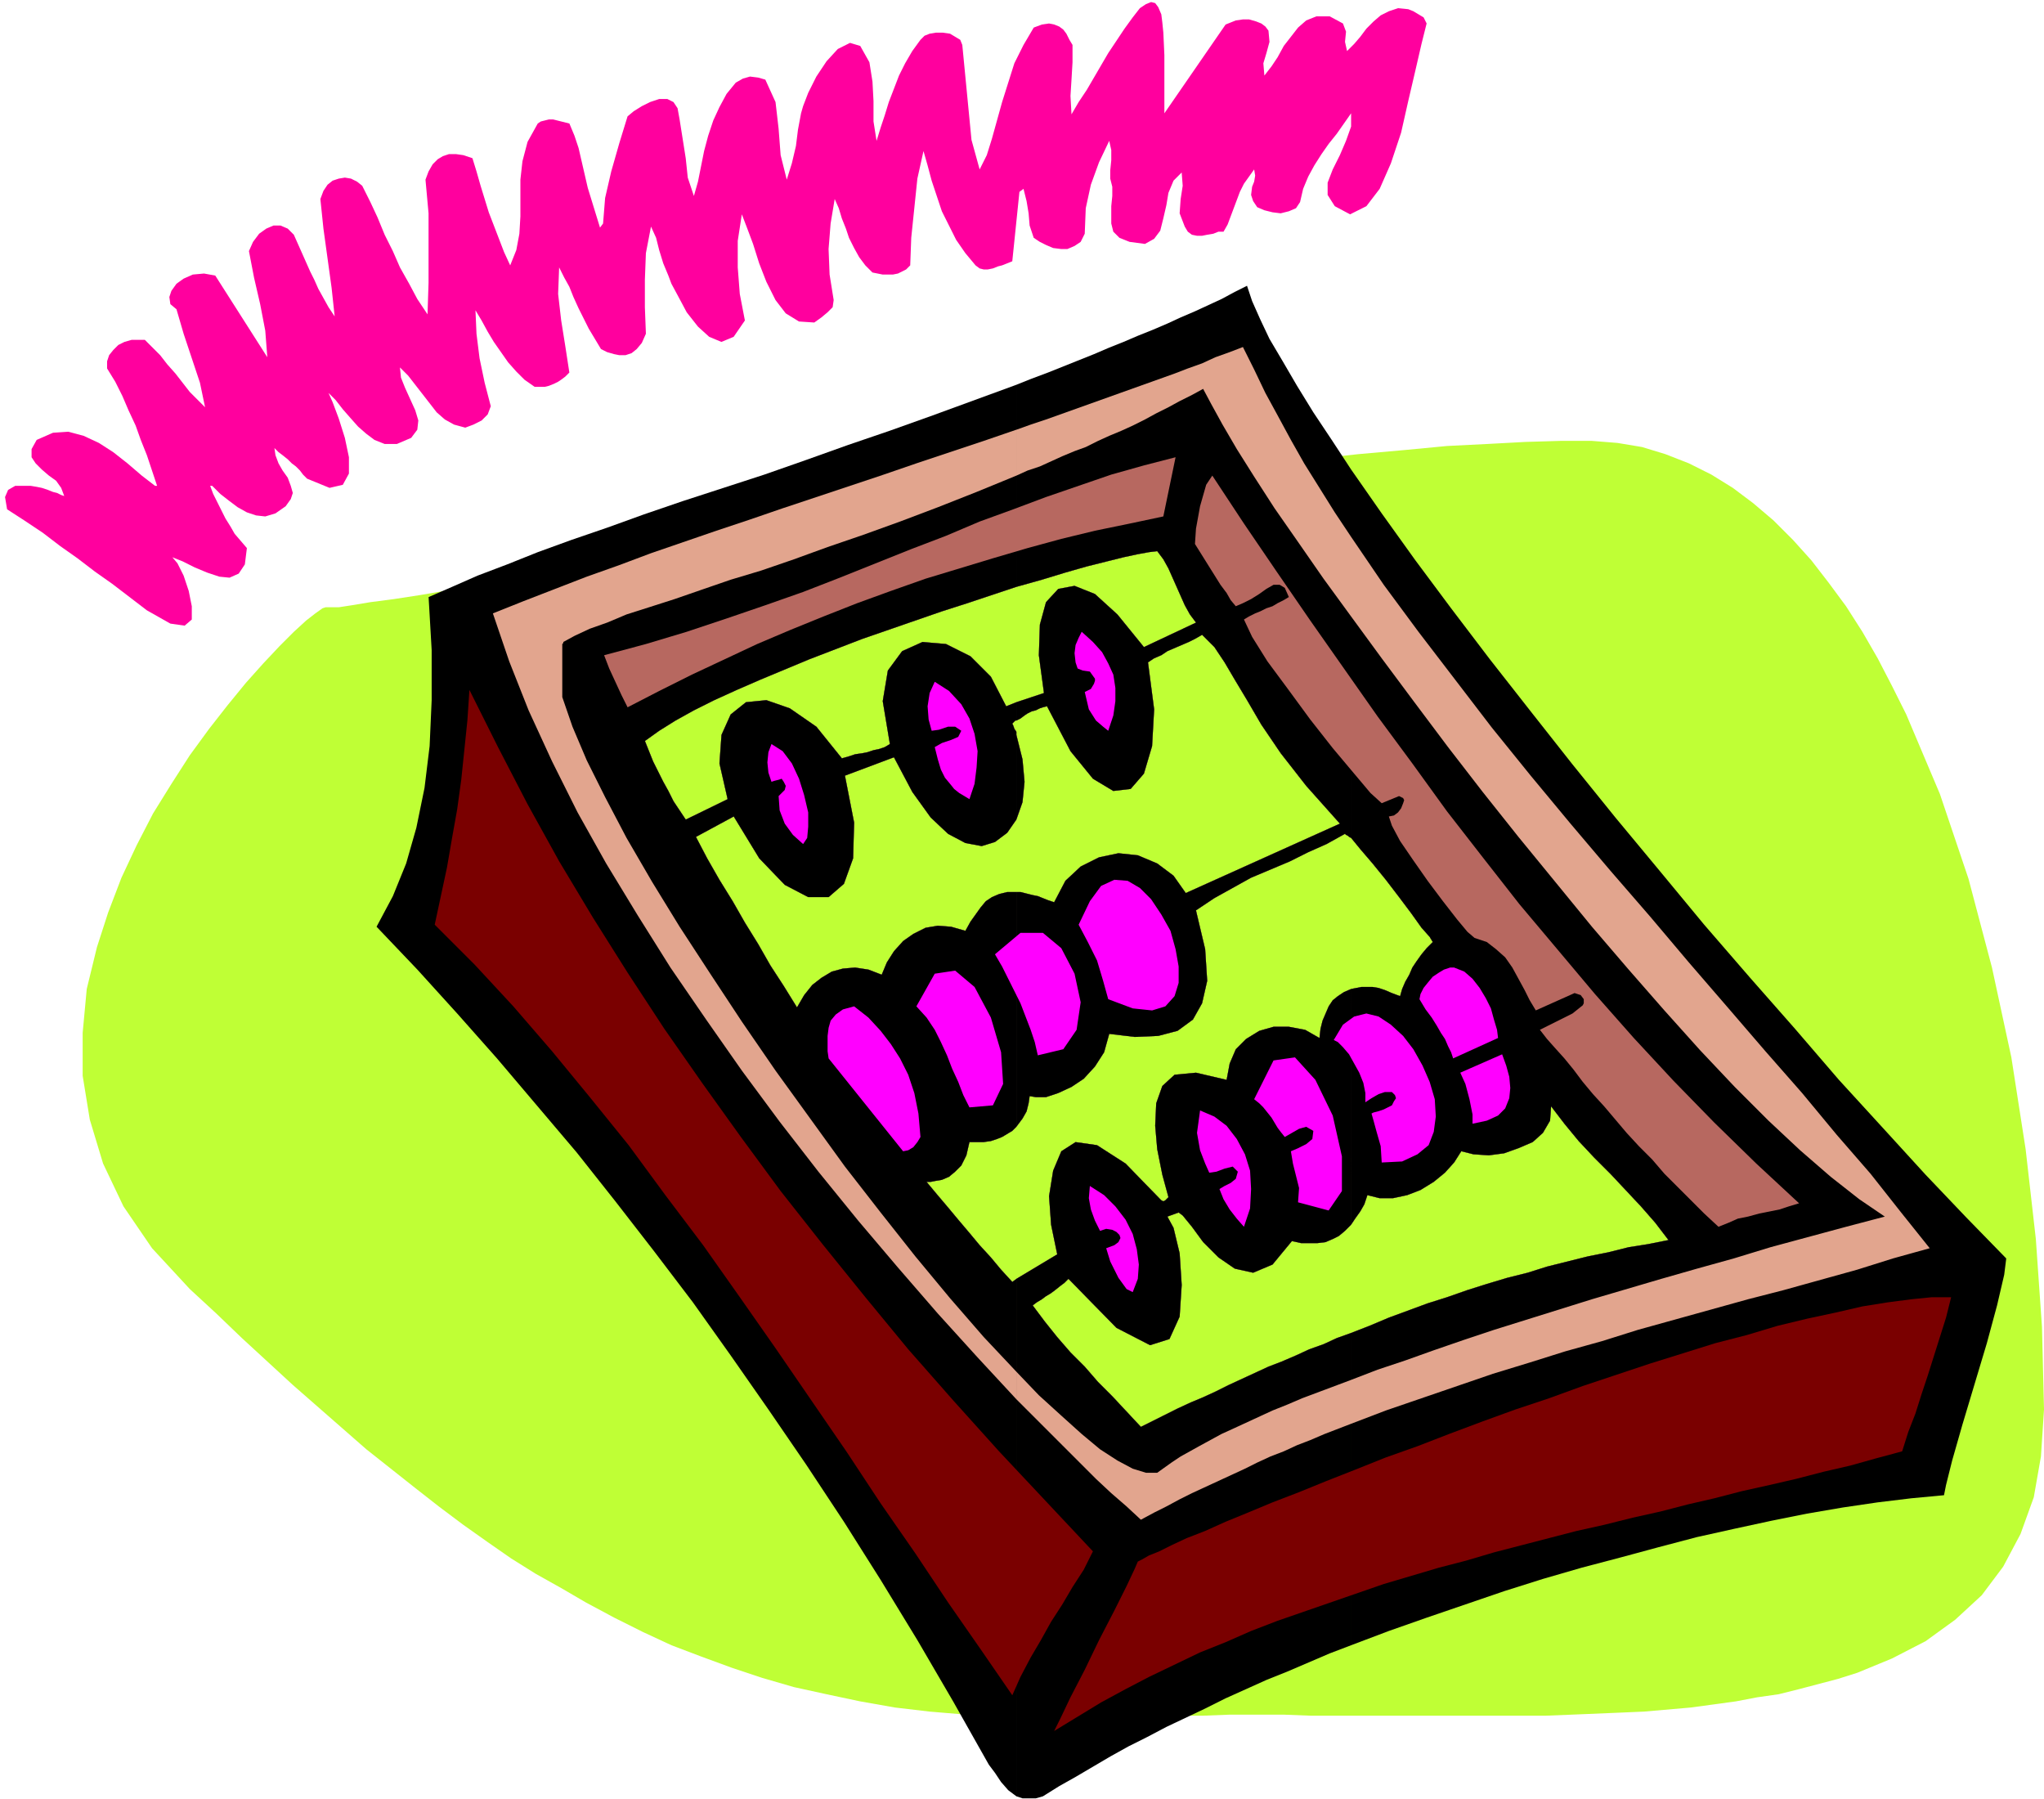
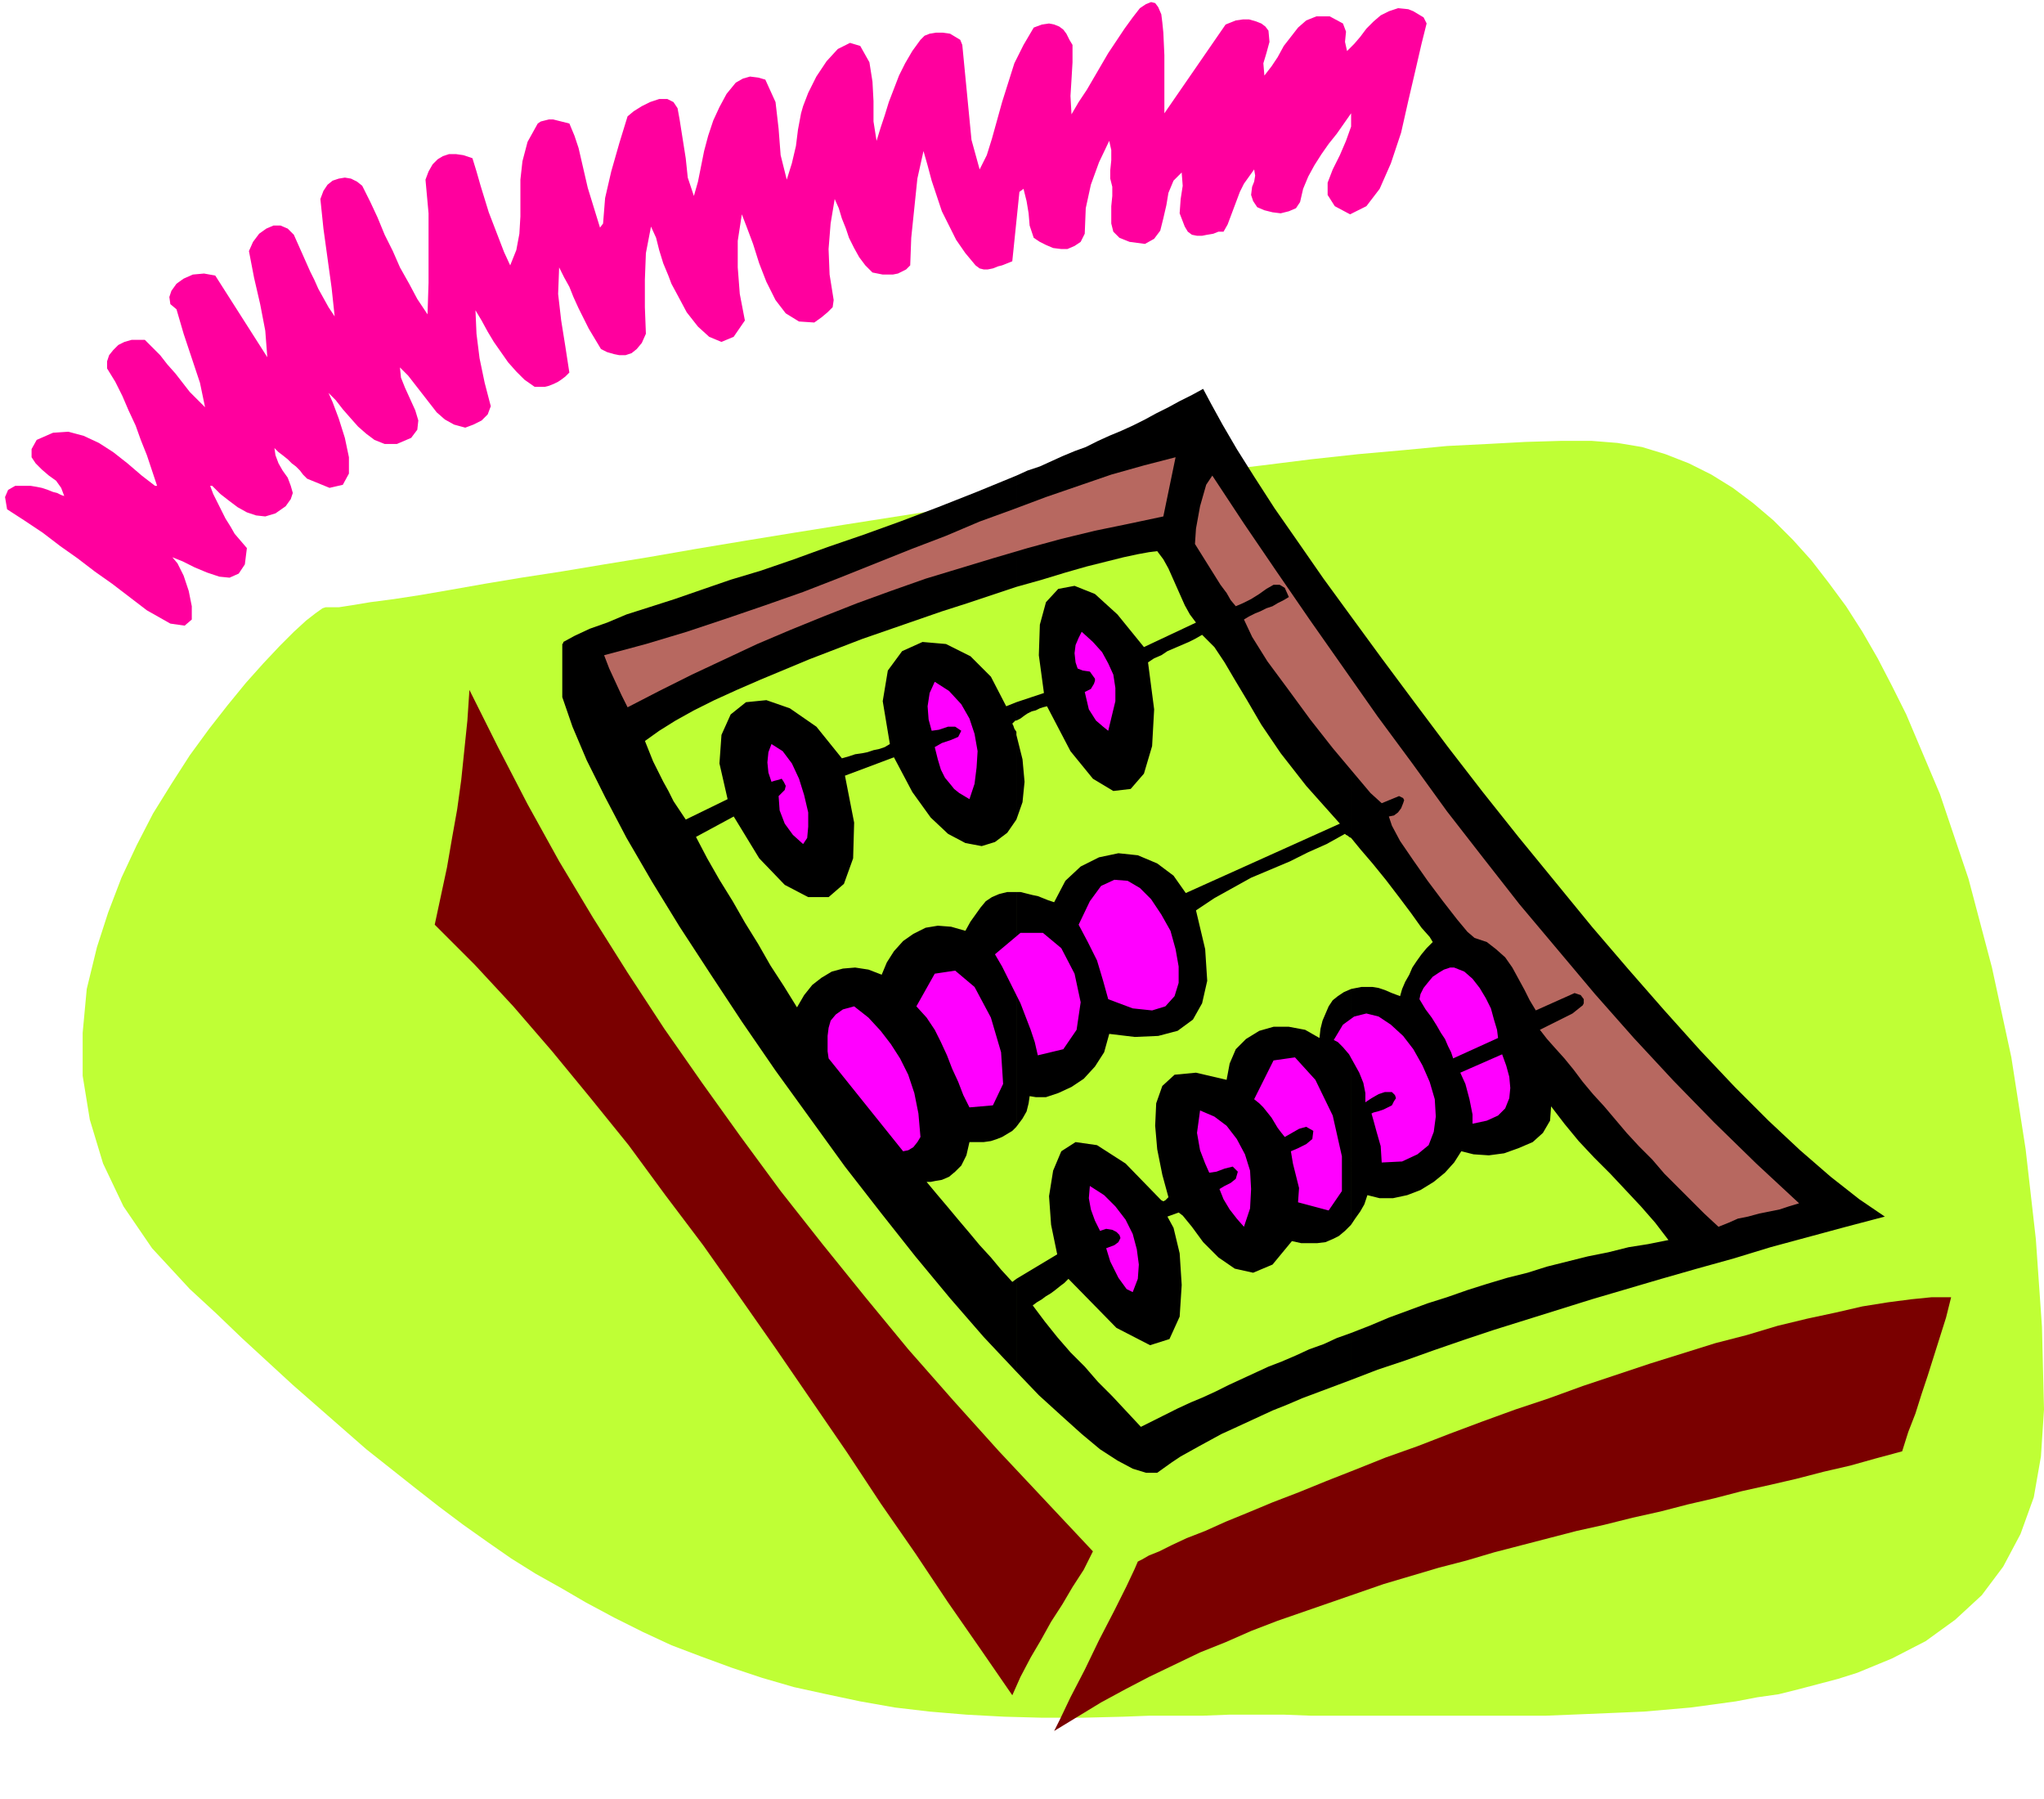
<svg xmlns="http://www.w3.org/2000/svg" fill-rule="evenodd" height="1.763in" preserveAspectRatio="none" stroke-linecap="round" viewBox="0 0 2003 1763" width="2.003in">
  <style>.pen1{stroke:none}.brush4{fill:#000}.brush7{fill:#f0f}.brush8{fill:#7a0000}</style>
  <path class="pen1" style="fill:#bfff35" d="m319 595-3 1-7 5-9 7-12 11-14 14-16 17-17 19-18 22-18 23-19 26-18 28-18 29-16 31-15 32-13 34-11 34-10 41-4 43v42l7 43 13 43 20 42 28 41 37 40 26 24 25 24 25 23 25 23 24 21 24 21 24 21 24 19 24 19 23 18 24 18 24 17 23 16 24 15 25 14 24 14 28 15 28 14 28 13 29 11 30 11 30 10 31 9 32 7 33 7 34 6 34 4 36 3 37 2 37 1h40l40-1 26-1h52l26-1h53l26 1h231l25-1 24-1 24-1 23-1 23-2 23-2 22-3 22-3 21-4 21-3 20-5 19-5 19-5 19-6 17-7 17-7 33-17 29-21 26-24 21-28 17-32 13-36 7-40 3-46-2-81-6-86-10-88-14-90-19-88-23-87-28-83-33-78-14-28-14-27-15-26-16-25-17-23-17-22-18-20-19-19-20-17-20-15-21-13-22-11-23-9-23-7-24-4-25-2h-31l-34 1-37 2-40 2-42 4-45 4-46 5-48 6-50 6-50 7-51 7-52 7-52 7-52 8-51 8-51 8-50 8-49 8-48 8-46 8-43 7-42 7-39 6-36 6-34 6-29 5-26 4-23 3-18 3-13 2h-13z" />
  <path class="pen1" style="fill:#ff009e" d="m1398 23-5 20-6 26-7 30-7 31-10 30-11 25-13 17-16 8-15-8-7-11v-12l5-13 7-14 6-14 5-14v-13l-7 10-7 10-8 10-7 10-7 11-6 11-5 12-3 13-4 6-7 3-8 2-8-1-8-2-7-3-4-6-2-6 1-8 2-5 1-6-1-6-5 7-5 7-4 8-3 8-3 8-3 8-3 8-4 7h-5l-5 2-6 1-5 1h-5l-5-1-4-3-3-5-5-13 1-14 2-13-1-13-8 8-5 12-2 12-3 13-3 12-6 8-9 5-15-2-10-4-6-6-2-8v-17l1-10v-9l-2-8v-8l1-10v-10l-2-9-10 21-8 22-5 23-1 25-4 8-6 4-7 3h-6l-8-1-7-3-6-3-6-4-4-12-1-12-2-12-3-12-4 3-7 68-5 2-5 2-4 1-5 2-5 1h-4l-4-1-4-3-10-12-9-13-7-14-7-14-5-15-5-15-4-15-4-14-6 27-3 29-3 29-1 27-4 4-4 2-4 2-5 1h-10l-5-1-5-1-7-7-6-8-5-9-5-10-3-9-4-10-3-10-4-9-4 24-2 25 1 25 4 25-1 7-5 5-6 5-7 5-15-1-13-8-10-13-9-18-7-18-6-19-6-16-5-13-4 26v26l2 26 5 26-11 16-12 5-12-5-11-10-11-14-8-15-7-13-3-8-5-12-4-13-3-12-5-11-5 26-1 26v27l1 26-4 9-5 6-5 4-6 2h-6l-5-1-7-2-6-3-6-10-6-10-5-10-5-10-5-11-4-10-5-9-5-10-1 26 3 26 4 25 4 26-4 4-4 3-3 2-4 2-5 2-4 1h-10l-10-7-8-8-8-9-7-10-7-10-6-10-6-11-6-10 1 23 3 24 5 24 6 23-3 8-6 6-8 4-8 3-11-3-9-5-8-7-7-9-7-9-7-9-7-9-8-8 1 10 4 10 5 11 5 11 3 10-1 9-6 8-14 6h-12l-10-4-8-6-8-7-8-9-7-8-7-9-7-7 4 9 6 16 6 19 4 19v16l-6 11-13 3-22-9-4-4-3-4-4-4-4-3-4-4-5-4-4-3-4-4 1 7 3 8 4 7 5 7 3 8 2 7-2 6-5 7-10 7-10 3-9-1-9-3-9-5-8-6-9-7-8-8h-2l3 8 4 8 4 8 4 8 5 8 4 7 6 7 6 7-2 16-6 9-9 4-10-1-12-4-12-5-12-6-10-4 5 6 6 12 5 15 3 15v13l-7 6-14-2-23-13-17-13-17-13-17-12-17-13-17-12-17-13-18-12-17-11-2-12 3-7 7-4h15l6 1 5 1 6 2 5 2 4 1 4 2 3 1-3-8-5-7-7-5-7-6-6-6-4-6v-8l5-9 16-7 15-1 15 4 15 7 14 9 14 11 14 12 13 10h2l-5-15-5-15-6-15-5-14-7-15-6-14-7-14-8-13v-7l2-6 4-5 5-5 6-3 7-2h13l7 7 8 8 7 9 8 9 7 9 7 9 8 8 7 7-5-24-8-24-8-24-7-24-6-5-1-7 2-6 5-7 7-5 9-4 11-1 11 2 51 80-2-26-5-26-6-26-5-26 4-9 6-8 7-5 7-3h7l7 3 6 6 4 9 4 9 4 9 4 9 4 8 4 9 5 9 5 9 6 9-3-28-4-29-4-29-3-29 3-8 4-6 5-4 6-2 6-1 6 1 6 3 5 4 8 16 7 15 7 17 8 16 7 16 9 16 8 15 10 15 1-31v-68l-3-33 3-8 4-7 5-5 5-3 6-2h7l7 1 9 3 4 13 4 14 4 13 4 13 5 13 5 13 5 13 6 13 6-15 3-16 1-17v-36l2-18 5-19 10-18 3-2 4-1 4-1h4l4 1 4 1 4 1 4 1 5 12 4 12 3 13 3 13 3 13 4 13 4 13 4 13 3-4 2-25 6-26 8-28 8-26 6-5 8-5 8-4 9-3h8l6 3 4 6 2 11 3 19 3 19 2 19 6 18 4-14 3-15 3-15 4-15 5-15 6-13 7-13 9-11 7-4 7-2 8 1 7 2 10 22 3 26 2 26 6 24 5-16 4-17 2-16 3-16 2-7 5-13 8-16 10-15 11-12 12-6 10 3 9 16 3 19 1 19v20l3 19 4-13 4-12 4-13 5-13 5-13 6-12 7-12 8-11 4-4 5-2 6-1h7l7 1 5 3 5 3 2 5 3 31 3 31 3 31 8 29 7-14 5-16 5-18 5-18 6-19 6-19 9-18 10-17 8-3 7-1 5 1 5 2 4 3 3 4 3 6 3 5v17l-1 17-1 16 1 18 7-12 8-12 7-12 7-12 7-12 8-12 8-12 8-11 7-9 6-4 5-2 4 1 3 4 3 7 1 8 1 10 1 22v57l60-87 5-2 5-2 7-1h6l7 2 5 2 4 3 3 4 1 11-3 11-3 10 1 12 7-9 6-9 6-11 7-9 7-9 8-7 10-4h13l13 7 3 8-1 10 2 9 7-7 6-7 6-8 7-7 7-6 8-4 9-3 10 1 5 2 5 3 5 3 3 6z" />
-   <path class="pen1 brush4" d="m1966 1233-2 16-7 30-10 37-12 40-12 40-10 35-6 24-2 10-32 3-33 4-34 5-35 6-35 7-37 8-36 8-38 10-37 10-38 10-38 11-38 12-38 13-38 13-37 13-37 14v-306l18-7 19-8 19-7 19-7 19-6 20-7 19-6 20-6 20-5 19-6 20-5 20-5 20-4 20-5 19-3 20-4-13-17-14-16-15-16-15-16-16-16-15-16-14-17-13-17-1 14-7 12-10 9-14 6-14 5-15 2-15-1-12-3-7 11-9 10-11 9-13 8-13 5-14 3h-13l-12-3-3 9-4 7-5 7-4 6V969l5-1 5-1h11l6 1 6 2 7 3 8 3 2-7 3-7 4-7 3-7 4-6 5-7 5-6 6-6-3-5-8-9-10-14-12-16-13-17-13-16-12-14-9-11V460l30 43 33 46 35 47 38 50 40 51 41 52 42 52 44 53 43 52 45 52 44 50 43 50 43 47 42 46 40 42 39 40zm-642 379-21 8-21 9-21 9-20 8-20 9-20 9-20 10-19 9-19 9-19 10-18 9-18 10-17 10-17 10-16 9-16 10-7 2h-13l-6-2v-507l40-24-6-29-2-28 4-25 8-19 14-9 21 3 28 18 35 36 2 1 2-1 1-1 2-2-6-22-5-25-2-23 1-22 6-17 12-11 21-2 30 7 3-16 6-14 10-10 13-8 14-4h15l16 3 14 8 1-9 2-8 3-7 3-7 4-6 5-4 6-4 7-3v231l-6 6-6 5-6 3-7 3-8 1h-16l-9-2-19 23-19 8-18-4-16-11-15-15-11-15-9-11-4-3-11 4 6 11 6 25 2 31-2 31-10 22-19 6-33-17-47-48-4 4-4 3-5 4-4 3-5 3-4 3-5 3-4 3 12 16 12 15 13 15 14 14 13 15 14 14 14 15 14 15 12-6 12-6 12-6 13-6 12-5 13-6 12-6 13-6 13-6 13-6 13-5 14-6 13-6 14-5 13-6 14-5v306zM996 377v198l25-7 23-7 21-6 20-5 16-4 14-3 11-2 8-1 6 8 5 9 4 9 4 9 4 9 4 9 5 9 6 8-51 24-26-32-22-20-20-8-16 3-12 13-6 22-1 30 5 37-27 9v18l4-2 4-3 3-2 4-2 4-1 4-2 3-1 4-1 23 44 22 27 20 12 17-2 13-15 8-27 2-36-6-46 6-4 7-3 6-4 7-3 7-3 7-3 6-3 7-4 12 12 10 15 10 17 12 20 14 24 19 28 25 32 33 37-151 68-12-17-16-12-19-8-19-2-19 4-18 9-15 14-11 21-6-2-5-2-5-2-5-1-4-1-4-1-4-1h-4v230l6-8 4-7 2-8 1-7 6 1h10l12-4 13-6 12-8 11-12 9-14 5-18 25 3 23-1 19-5 15-11 9-16 5-22-2-31-9-38 18-12 18-10 18-10 19-8 19-8 18-9 18-8 18-10 1 1 2 1 1 1 2 1V460l-19-29-18-27-16-26-14-24-13-22-9-19-8-18-5-15-12 6-13 7-13 6-13 6-14 6-13 6-14 6-15 6-14 6-15 6-14 6-15 6-15 6-15 6-16 6-15 6zm0 426v-83l6 24 2 22-2 20-6 17zm0 957-8-6-7-8-6-9-6-8-35-62-35-60-36-59-36-57-37-56-37-54-37-53-37-52-38-50-38-49-38-48-39-46-39-46-39-44-39-43-40-42 16-30 13-32 10-35 8-39 5-41 2-45v-49l-3-52 23-10 25-11 29-11 30-12 33-12 35-12 36-13 38-13 40-13 40-13 40-14 42-15 41-14 42-15 41-15 41-15v198l-24 8-24 8-25 8-26 9-26 9-26 9-26 10-26 10-24 10-24 10-23 10-22 10-20 10-18 10-16 10-14 10 4 10 4 10 5 10 5 10 5 9 5 10 6 9 6 9 41-20-8-35 2-28 9-20 15-12 20-2 23 8 26 18 25 31 7-2 6-2 7-1 5-1 6-2 5-1 6-2 5-3-7-42 5-30 14-19 20-9 23 2 24 12 20 20 15 29 10-4v18h-1l-1 1-1 1-1 1 1 2 1 3 2 3v86l-9 13-12 9-13 4-16-3-17-9-17-16-18-25-18-34-48 18 9 46-1 35-9 25-15 13h-20l-23-12-25-26-25-41-37 20 11 21 12 21 13 21 12 21 13 21 12 21 13 20 13 21 7-12 8-10 9-7 10-6 11-3 12-1 13 2 13 5 5-12 7-11 9-10 10-7 12-6 12-2 13 1 14 4 5-9 5-7 5-7 5-6 6-4 7-3 8-2h9v230l-4 4-5 3-5 3-5 2-6 2-7 1h-14l-3 13-5 10-6 6-6 5-7 3-6 1-5 1h-4l10 12 11 13 10 12 11 13 10 12 11 12 10 12 11 12 4-3v507z" />
-   <path class="pen1" d="m1891 1223-36 10-35 11-36 10-36 10-35 9-36 10-36 10-36 10-35 11-36 10-35 11-36 11-35 12-35 12-35 12-34 13v-89l18-7 19-8 19-7 19-7 19-6 20-7 19-6 20-6 20-5 19-6 20-5 20-5 20-4 20-5 19-3 20-4-13-17-14-16-15-16-15-16-16-16-15-16-14-17-13-17-1 14-7 12-10 9-14 6-14 5-15 2-15-1-12-3-7 11-9 10-11 9-13 8-13 5-14 3h-13l-12-3-3 9-4 7-5 7-4 6V969l5-1 5-1h11l6 1 6 2 7 3 8 3 2-7 3-7 4-7 3-7 4-6 5-7 5-6 6-6-3-5-8-9-10-14-12-16-13-17-13-16-12-14-9-11V526l32 47 34 46 36 47 36 47 38 47 39 47 39 46 39 45 38 45 38 44 37 43 36 41 34 41 33 38 30 38 28 35zm-567 172-13 5-13 5-14 6-13 5-13 6-13 5-13 6-12 6-13 6-13 6-13 6-13 6-12 6-13 7-12 6-13 7-14-13-15-13-15-14-15-15-15-15-16-16-16-16-16-16v-118l40-24-6-29-2-28 4-25 8-19 14-9 21 3 28 18 35 36 2 1 2-1 1-1 2-2-6-22-5-25-2-23 1-22 6-17 12-11 21-2 30 7 3-16 6-14 10-10 13-8 14-4h15l16 3 14 8 1-9 2-8 3-7 3-7 4-6 5-4 6-4 7-3v231l-6 6-6 5-6 3-7 3-8 1h-16l-9-2-19 23-19 8-18-4-16-11-15-15-11-15-9-11-4-3-11 4 6 11 6 25 2 31-2 31-10 22-19 6-33-17-47-48-4 4-4 3-5 4-4 3-5 3-4 3-5 3-4 3 12 16 12 15 13 15 14 14 13 15 14 14 14 15 14 15 12-6 12-6 12-6 13-6 12-5 13-6 12-6 13-6 13-6 13-6 13-5 14-6 13-6 14-5 13-6 14-5v89zM996 421v154l25-7 23-7 21-6 20-5 16-4 14-3 11-2 8-1 6 8 5 9 4 9 4 9 4 9 4 9 5 9 6 8-51 24-26-32-22-20-20-8-16 3-12 13-6 22-1 30 5 37-27 9v18l4-2 4-3 3-2 4-2 4-1 4-2 3-1 4-1 23 44 22 27 20 12 17-2 13-15 8-27 2-36-6-46 6-4 7-3 6-4 7-3 7-3 7-3 6-3 7-4 12 12 10 15 10 17 12 20 14 24 19 28 25 32 33 37-151 68-12-17-16-12-19-8-19-2-19 4-18 9-15 14-11 21-6-2-5-2-5-2-5-1-4-1-4-1-4-1h-4v230l6-8 4-7 2-8 1-7 6 1h10l12-4 13-6 12-8 11-12 9-14 5-18 25 3 23-1 19-5 15-11 9-16 5-22-2-31-9-38 18-12 18-10 18-10 19-8 19-8 18-9 18-8 18-10 1 1 2 1 1 1 2 1V526l-16-24-15-24-15-24-13-23-13-24-12-22-11-23-11-22-13 5-14 5-13 6-14 5-13 5-14 5-14 5-14 5-14 5-14 5-14 5-14 5-14 5-14 5-15 5-14 5zm0 382v-83l6 24 2 22-2 20-6 17zm0 568-38-41-39-43-39-45-39-46-39-48-38-49-37-50-35-50-35-51-32-51-31-51-28-50-25-50-23-50-19-48-16-47 30-12 31-12 31-12 31-11 32-12 32-11 32-11 33-11 32-11 33-11 33-11 33-11 32-11 33-11 33-11 32-11v154l-24 8-24 8-25 8-26 9-26 9-26 9-26 10-26 10-24 10-24 10-23 10-22 10-20 10-18 10-16 10-14 10 4 10 4 10 5 10 5 10 5 9 5 10 6 9 6 9 41-20-8-35 2-28 9-20 15-12 20-2 23 8 26 18 25 31 7-2 6-2 7-1 5-1 6-2 5-1 6-2 5-3-7-42 5-30 14-19 20-9 23 2 24 12 20 20 15 29 10-4v18h-1l-1 1-1 1-1 1 1 2 1 3 2 3v86l-9 13-12 9-13 4-16-3-17-9-17-16-18-25-18-34-48 18 9 46-1 35-9 25-15 13h-20l-23-12-25-26-25-41-37 20 11 21 12 21 13 21 12 21 13 21 12 21 13 20 13 21 7-12 8-10 9-7 10-6 11-3 12-1 13 2 13 5 5-12 7-11 9-10 10-7 12-6 12-2 13 1 14 4 5-9 5-7 5-7 5-6 6-4 7-3 8-2h9v230l-4 4-5 3-5 3-5 2-6 2-7 1h-14l-3 13-5 10-6 6-6 5-7 3-6 1-5 1h-4l10 12 11 13 10 12 11 13 10 12 11 12 10 12 11 12 4-3v118z" style="fill:#e2a58e" />
  <path class="pen1 brush4" d="m1847 1192-38 10-37 10-37 10-36 11-36 10-35 10-34 10-34 10-32 10-32 10-32 10-30 10-29 10-28 10-27 9-26 10v-46l18-7 19-8 19-7 19-7 19-6 20-7 19-6 20-6 20-5 19-6 20-5 20-5 20-4 20-5 19-3 20-4-13-17-14-16-15-16-15-16-16-16-15-16-14-17-13-17-1 14-7 12-10 9-14 6-14 5-15 2-15-1-12-3-7 11-9 10-11 9-13 8-13 5-14 3h-13l-12-3-3 9-4 7-5 7-4 6V969l5-1 5-1h11l6 1 6 2 7 3 8 3 2-7 3-7 4-7 3-7 4-6 5-7 5-6 6-6-3-5-8-9-10-14-12-16-13-17-13-16-12-14-9-11V604l30 41 32 43 33 44 34 44 35 44 36 44 36 44 36 42 35 40 35 39 34 36 33 33 31 29 30 26 28 22 25 17zm-523 160-16 6-16 6-16 6-14 6-15 6-13 6-13 6-13 6-11 5-11 6-11 6-9 5-9 5-9 6-7 5-7 5h-11l-13-4-15-8-17-11-18-15-20-18-22-20-22-23v-91l40-24-6-29-2-28 4-25 8-19 14-9 21 3 28 18 35 36 2 1 2-1 1-1 2-2-6-22-5-25-2-23 1-22 6-17 12-11 21-2 30 7 3-16 6-14 10-10 13-8 14-4h15l16 3 14 8 1-9 2-8 3-7 3-7 4-6 5-4 6-4 7-3v231l-6 6-6 5-6 3-7 3-8 1h-16l-9-2-19 23-19 8-18-4-16-11-15-15-11-15-9-11-4-3-11 4 6 11 6 25 2 31-2 31-10 22-19 6-33-17-47-48-4 4-4 3-5 4-4 3-5 3-4 3-5 3-4 3 12 16 12 15 13 15 14 14 13 15 14 14 14 15 14 15 12-6 12-6 12-6 13-6 12-5 13-6 12-6 13-6 13-6 13-6 13-5 14-6 13-6 14-5 13-6 14-5v46zM996 466v109l25-7 23-7 21-6 20-5 16-4 14-3 11-2 8-1 6 8 5 9 4 9 4 9 4 9 4 9 5 9 6 8-51 24-26-32-22-20-20-8-16 3-12 13-6 22-1 30 5 37-27 9v18l4-2 4-3 3-2 4-2 4-1 4-2 3-1 4-1 23 44 22 27 20 12 17-2 13-15 8-27 2-36-6-46 6-4 7-3 6-4 7-3 7-3 7-3 6-3 7-4 12 12 10 15 10 17 12 20 14 24 19 28 25 32 33 37-151 68-12-17-16-12-19-8-19-2-19 4-18 9-15 14-11 21-6-2-5-2-5-2-5-1-4-1-4-1-4-1h-4v230l6-8 4-7 2-8 1-7 6 1h10l12-4 13-6 12-8 11-12 9-14 5-18 25 3 23-1 19-5 15-11 9-16 5-22-2-31-9-38 18-12 18-10 18-10 19-8 19-8 18-9 18-8 18-10 1 1 2 1 1 1 2 1V604l-27-37-25-36-23-33-20-31-17-27-14-24-11-20-8-15-11 6-12 6-11 6-12 6-11 6-12 6-11 5-12 5-11 5-12 6-11 4-12 5-11 5-11 5-12 4-11 5zm0 337v-83l6 24 2 22-2 20-6 17zm0 541-32-34-33-38-34-41-34-43-35-45-34-47-34-47-33-48-31-47-30-46-27-44-25-43-21-40-18-36-14-33-10-29v-52l1-1v-1l11-6 15-7 17-6 19-8 22-7 25-8 26-9 29-10 30-9 32-11 33-12 35-12 36-13 37-14 38-15 39-16v109l-24 8-24 8-25 8-26 9-26 9-26 9-26 10-26 10-24 10-24 10-23 10-22 10-20 10-18 10-16 10-14 10 4 10 4 10 5 10 5 10 5 9 5 10 6 9 6 9 41-20-8-35 2-28 9-20 15-12 20-2 23 8 26 18 25 31 7-2 6-2 7-1 5-1 6-2 5-1 6-2 5-3-7-42 5-30 14-19 20-9 23 2 24 12 20 20 15 29 10-4v18h-1l-1 1-1 1-1 1 1 2 1 3 2 3v86l-9 13-12 9-13 4-16-3-17-9-17-16-18-25-18-34-48 18 9 46-1 35-9 25-15 13h-20l-23-12-25-26-25-41-37 20 11 21 12 21 13 21 12 21 13 21 12 21 13 20 13 21 7-12 8-10 9-7 10-6 11-3 12-1 13 2 13 5 5-12 7-11 9-10 10-7 12-6 12-2 13 1 14 4 5-9 5-7 5-7 5-6 6-4 7-3 8-2h9v230l-4 4-5 3-5 3-5 2-6 2-7 1h-14l-3 13-5 10-6 6-6 5-7 3-6 1-5 1h-4l10 12 11 13 10 12 11 13 10 12 11 12 10 12 11 12 4-3v91z" />
  <path class="pen1" d="m1140 506-33 7-34 7-33 8-33 9-34 10-33 10-33 10-34 12-33 12-33 13-32 13-33 14-32 15-32 15-32 16-31 16-6-12-6-13-6-13-5-13 41-11 40-12 39-13 38-13 37-13 36-14 35-14 35-14 34-13 33-14 33-12 32-12 32-11 32-11 32-9 31-8-12 58zm48-40 31 47 32 47 33 48 33 47 33 47 34 46 34 47 35 45 36 46 37 44 37 44 38 43 39 42 40 41 41 40 42 39-10 3-9 3-10 2-10 2-11 3-10 2-9 4-10 4-14-13-13-13-13-13-13-13-12-14-13-13-12-13-11-13-11-13-11-12-10-12-9-12-9-11-9-10-8-9-7-9 4-2 4-2 6-3 6-3 6-3 6-3 5-4 5-4 1-2v-4l-3-4-6-2-38 17-6-10-5-10-6-11-6-11-7-10-9-8-9-7-12-4-7-6-10-12-14-18-15-20-14-20-13-19-8-15-3-9 5-1 4-3 3-4 2-5 1-3-1-2-2-1-2-1-17 7-11-10-16-19-21-25-22-28-22-30-20-27-15-24-8-17 5-3 6-3 5-2 6-3 6-2 5-3 6-3 5-3-4-9-5-3h-6l-7 4-7 5-8 5-8 4-7 3-5-6-4-7-6-8-5-8-5-8-5-8-5-8-5-8 1-15 4-22 6-21 6-9z" style="fill:#b76860" />
-   <path class="pen1 brush7" d="m1086 716-5-4-7-6-7-11-4-17 6-3 3-5 1-3v-2l-5-7-7-1-5-2-2-6-1-9 1-8 3-7 3-6 11 10 9 10 6 11 5 11 2 13v13l-2 14-5 15zm-136 67-5-3-5-3-5-4-4-5-5-6-4-8-3-10-3-12 7-4 9-3 7-3 3-6-6-4h-7l-9 3-7 1-3-11-1-13 2-13 5-11 14 9 12 13 8 14 5 15 3 17-1 16-2 16-5 15z" />
+   <path class="pen1 brush7" d="m1086 716-5-4-7-6-7-11-4-17 6-3 3-5 1-3v-2l-5-7-7-1-5-2-2-6-1-9 1-8 3-7 3-6 11 10 9 10 6 11 5 11 2 13v13zm-136 67-5-3-5-3-5-4-4-5-5-6-4-8-3-10-3-12 7-4 9-3 7-3 3-6-6-4h-7l-9 3-7 1-3-11-1-13 2-13 5-11 14 9 12 13 8 14 5 15 3 17-1 16-2 16-5 15z" />
  <path class="pen1 brush8" d="m1071 1520-9 18-11 17-10 17-11 17-10 18-10 17-10 19-8 18-31-45-32-46-32-48-34-49-33-50-35-51-35-51-35-50-36-51-37-49-36-49-38-47-37-45-38-44-38-41-39-39 6-28 6-28 5-29 5-28 4-29 3-29 3-29 2-30 28 56 29 56 31 56 33 55 34 54 36 55 37 53 38 53 39 53 41 52 42 52 42 51 44 50 45 50 46 49 46 49z" />
  <path class="pen1 brush7" d="m787 827-10-9-8-11-5-13-1-14 3-3 3-3 1-4-2-4-2-3-3 1-4 1-3 1-3-9-1-10 1-10 3-8 11 7 9 12 7 15 5 16 4 17v14l-1 11-4 6zm299 152-5-18-6-20-9-18-9-17 11-23 11-15 13-6 13 1 12 7 11 11 10 15 9 16 5 18 3 17v16l-4 13-9 10-13 4-19-2-24-9zm-69 55-3-13-4-12-5-13-5-13-6-12-6-12-6-12-7-12 25-21h22l18 15 13 25 6 28-4 27-13 19-25 6zm-67 51-6-12-5-13-6-13-5-13-6-13-6-12-8-12-10-11 18-32 20-3 19 16 16 30 10 34 2 31-10 21-23 2zm518-68-44 20-2-6-3-6-3-7-4-6-4-7-5-8-6-8-6-10 1-5 3-6 4-5 5-6 6-4 5-3 6-2h4l10 4 8 7 7 9 6 10 5 10 3 11 3 10 1 8zm-566 97-3 5-4 5-5 3-5 1-73-91-1-7v-15l1-8 2-7 5-6 7-5 11-3 14 11 12 13 10 13 9 14 8 16 6 18 4 20 2 23zm452 25-1-16-4-14-3-11-2-7 2-1 4-1 6-2 8-4 2-4 2-3-1-3-3-3h-7l-6 2-7 4-6 4v-9l-2-10-4-10-5-9-5-9-6-7-5-5-4-2 9-15 11-8 12-3 12 3 12 8 12 11 10 13 9 16 7 16 5 17 1 17-2 15-5 13-11 9-15 7-20 1zm118-106 4 11 3 11 1 11-1 10-4 10-7 7-11 5-14 3v-9l-3-15-4-15-5-11 41-18zm-200 145 1-14-3-12-3-12-2-12 7-3 8-4 6-5 1-8-7-4-7 2-7 4-7 4-4-5-3-4-3-5-3-5-4-5-4-5-4-4-5-4 19-38 21-3 20 22 17 35 9 40v34l-13 19-30-8zm-53 24-7-8-7-9-6-10-4-10 5-3 6-3 5-4 2-7-5-5-8 2-8 3-7 1-4-9-5-13-3-17 3-22 14 6 12 9 10 13 8 15 5 16 1 18-1 19-6 18zm-109 64-6-3-8-11-8-16-4-13 8-3 4-3 2-4-1-3-3-3-4-2-6-1-6 2-5-10-4-11-2-11 1-12 14 9 11 11 10 13 7 14 4 15 2 15-1 14-5 13z" />
  <path class="pen1 brush8" d="m1912 1271-5 20-6 19-6 19-6 19-6 18-6 19-7 18-6 19-26 7-25 7-26 6-27 7-26 6-27 6-27 7-26 6-27 7-27 6-28 7-27 6-27 7-27 7-27 7-27 8-27 7-27 8-27 8-26 9-26 9-26 9-26 9-26 10-25 11-25 10-25 12-25 12-23 12-24 13-23 14-23 14 6-12 10-21 14-27 14-29 15-29 12-24 8-17 3-7 4-2 7-4 10-4 12-6 15-7 18-7 20-9 22-9 24-10 26-10 27-11 28-11 30-12 31-11 31-12 32-12 33-12 33-11 33-12 33-11 33-11 32-10 32-10 31-8 30-9 29-7 28-6 26-6 25-4 23-3 20-2h19z" />
</svg>